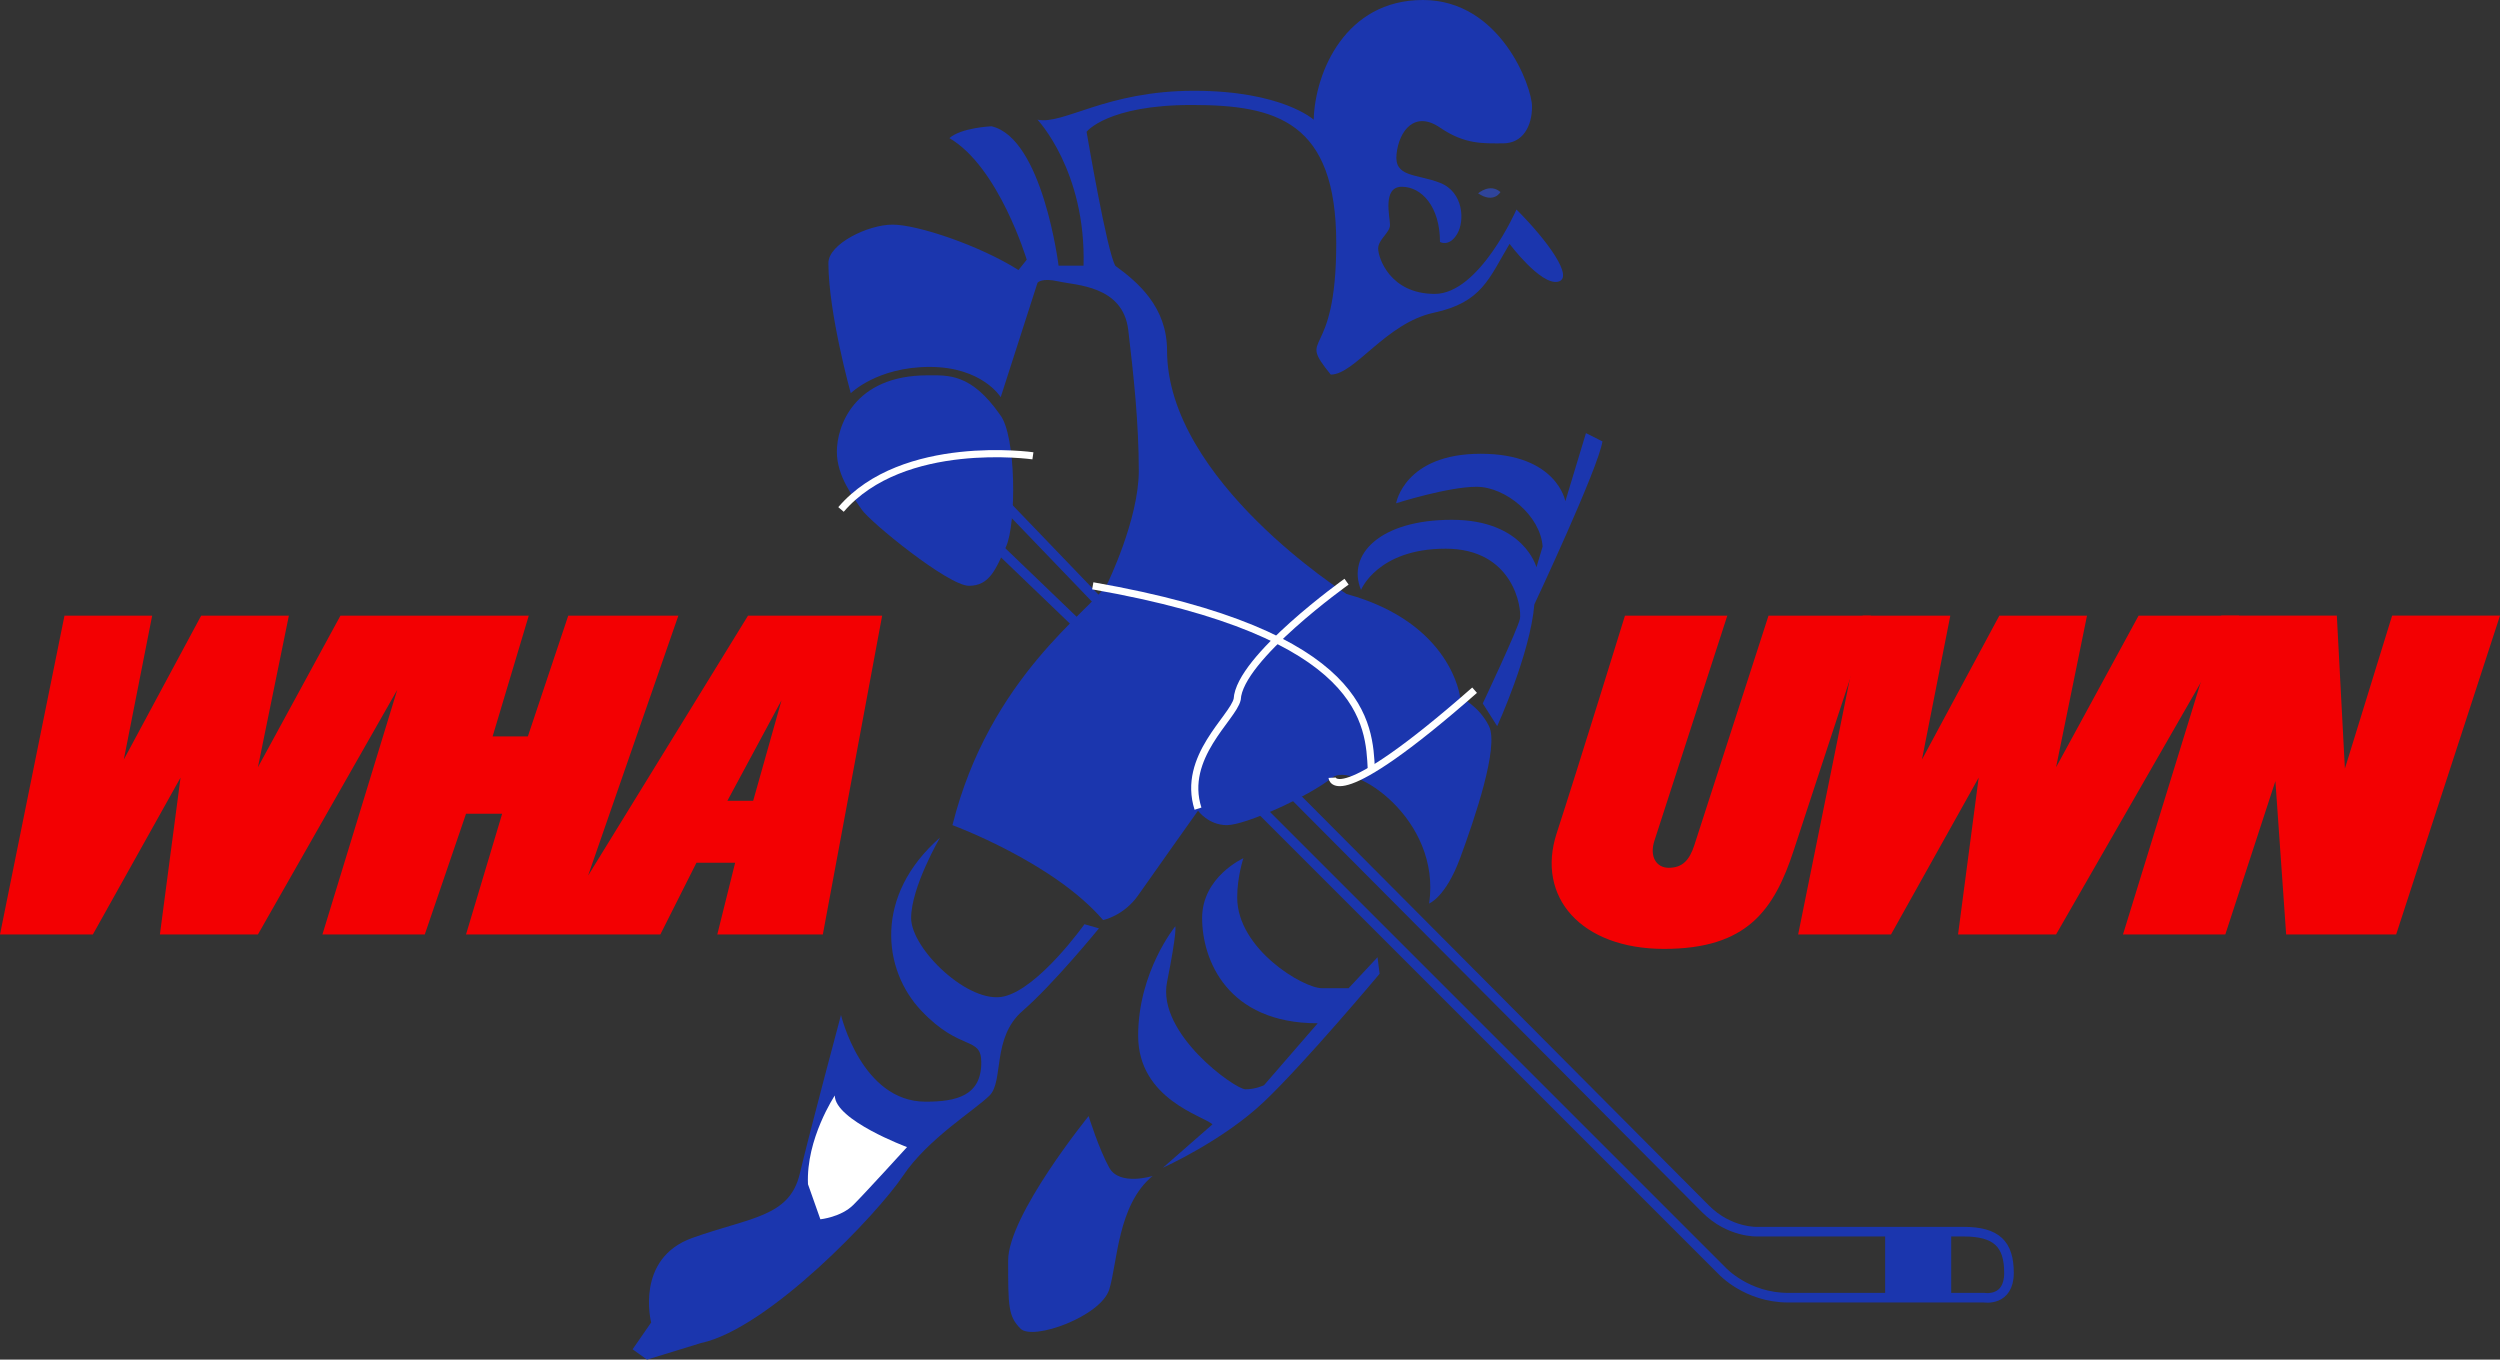
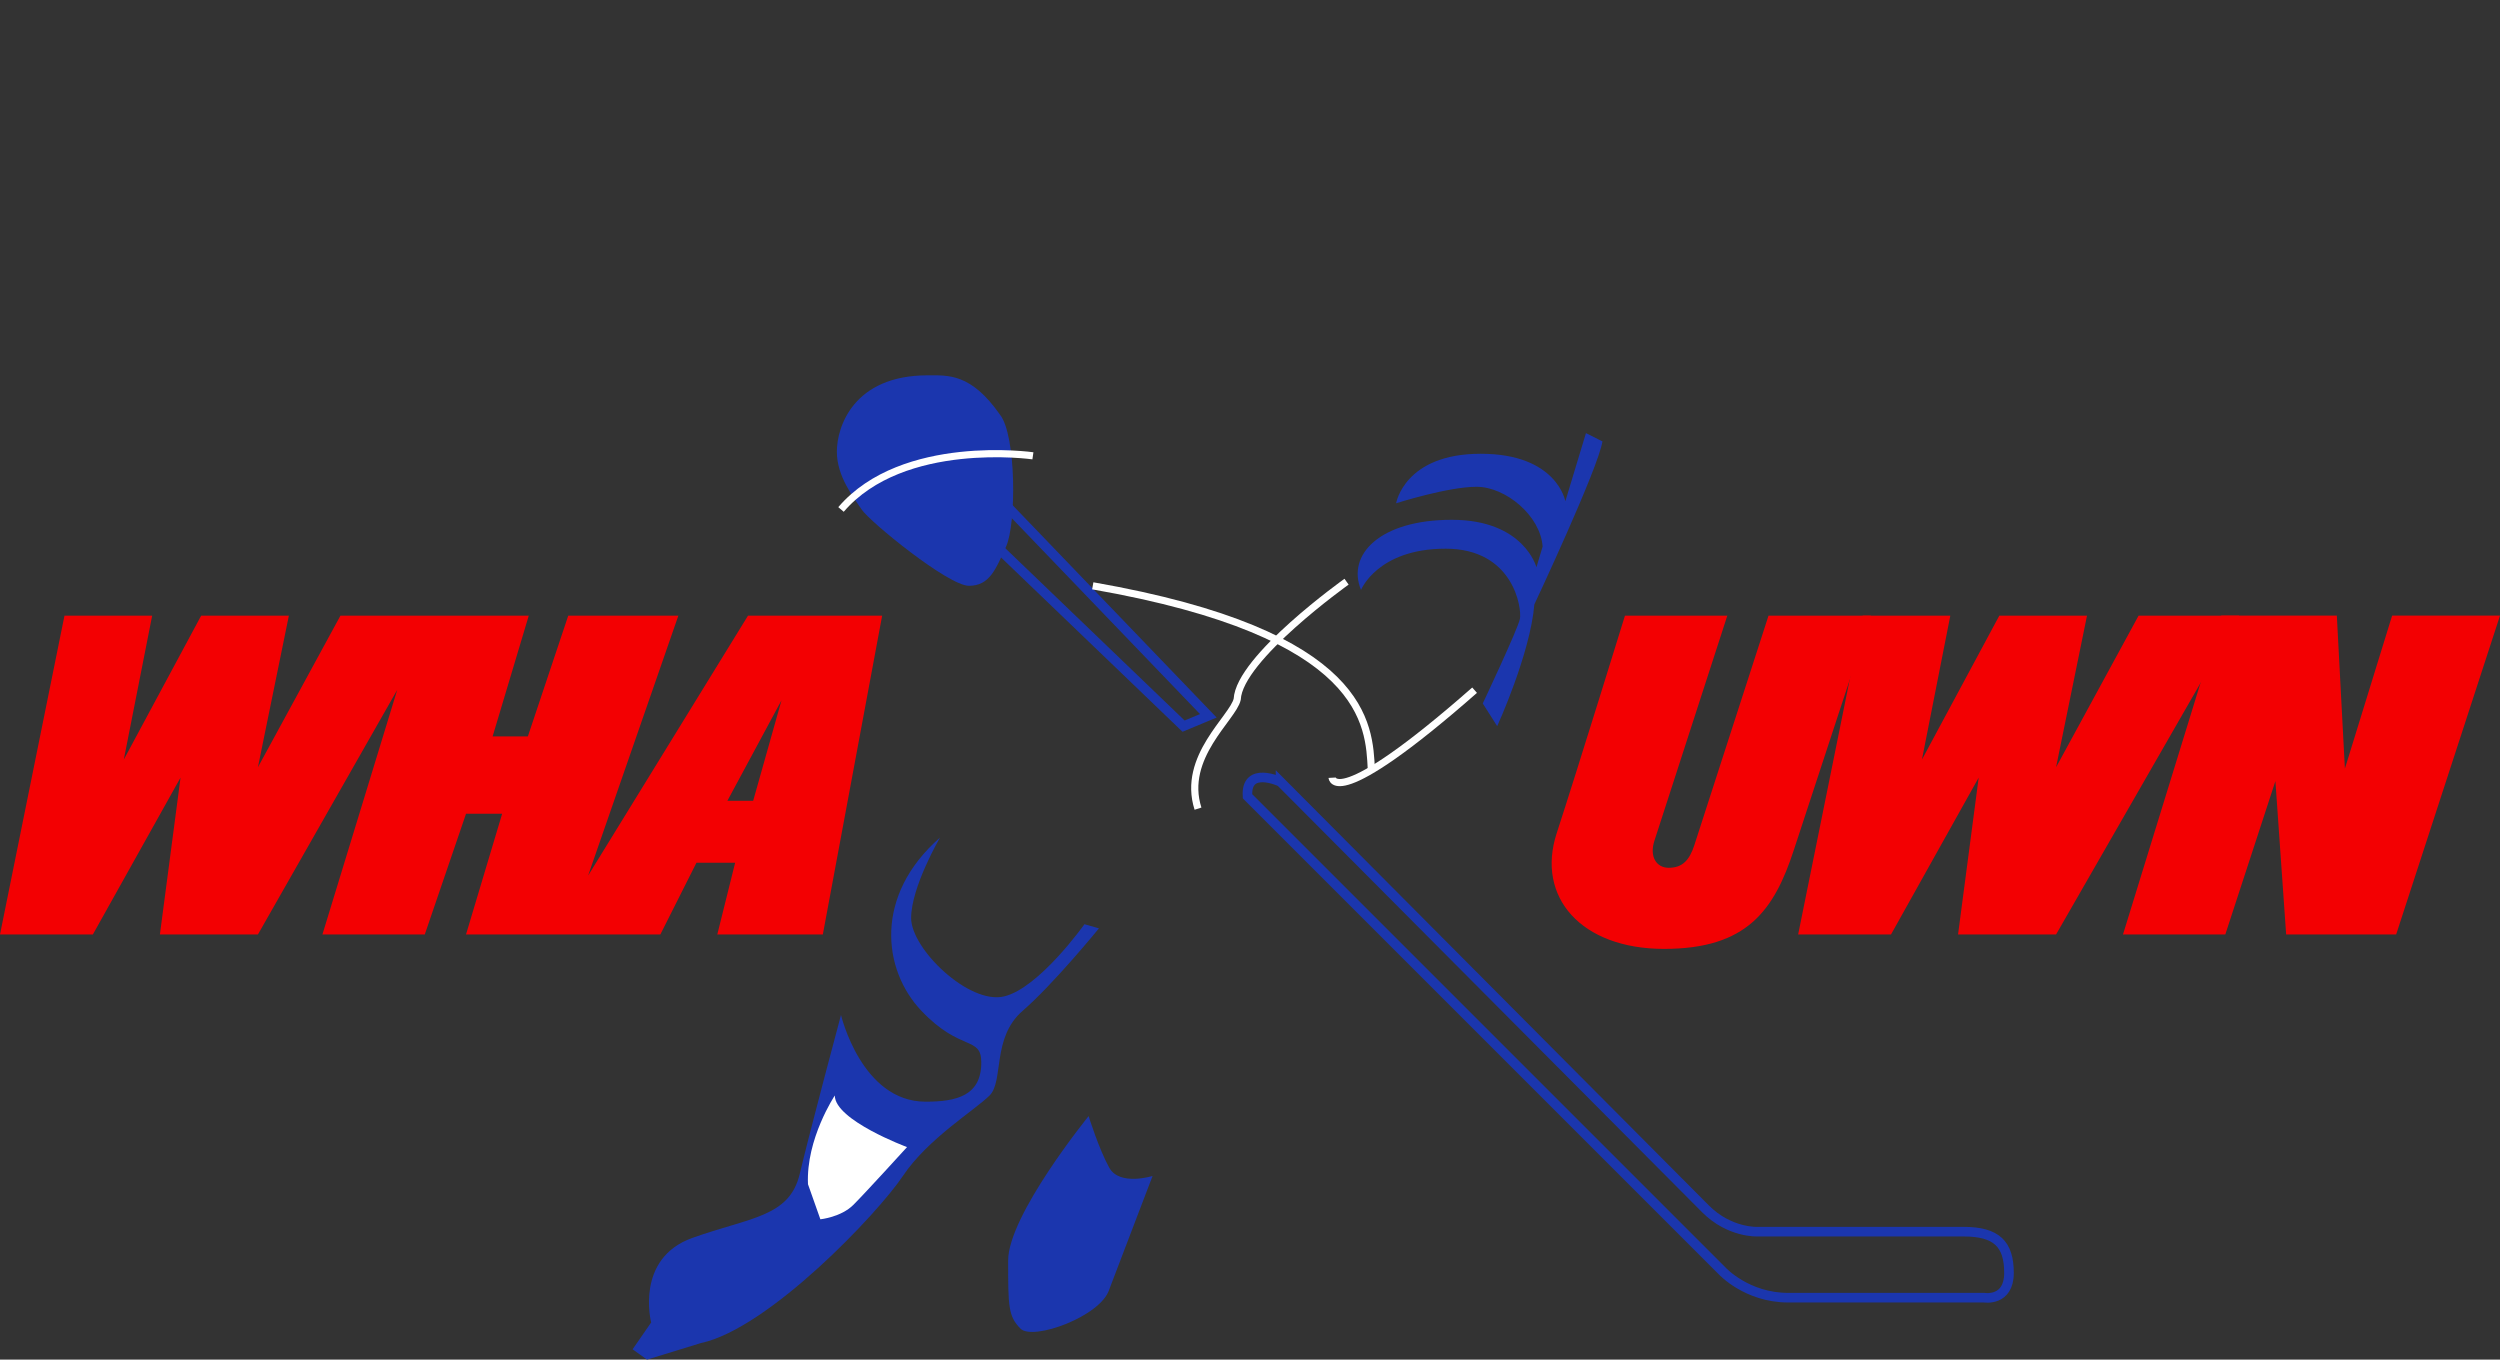
<svg xmlns="http://www.w3.org/2000/svg" id="Layer_2" viewBox="0 0 130.234 70.827">
  <rect x="0" y="0" width="130.234" height="70.827" fill="#333333" stroke="none" />
  <defs>
    <style>.cls-1,.cls-2,.cls-3{fill:none;}.cls-4{fill:#f30002;}.cls-5{fill:#1b36ae;}.cls-6{fill:#fff;}.cls-7{fill:#2f449b;}.cls-2{stroke:#fff;stroke-width:.373px;}.cls-3{stroke:#1b36ae;stroke-width:.5px;}</style>
  </defs>
  <path class="cls-4" d="M38.967,32.071l-8.332,13.545,4.703-13.545h-5.736l-2.103,6.289h-1.836l1.882-6.289h-9.81l-4.3,7.9,1.613-7.9h-4.568l-4.031,7.498,1.478-7.498H3.359L0,48.68h4.837l4.568-8.172-1.075,8.172h5.106l7.256-12.74-3.896,12.74h5.332l2.149-6.289h1.882l-1.883,6.289h10.123l1.881-3.736h2.016l-.93,3.736h5.498l3.09-16.609h-6.987ZM39.235,41.718h-1.344l2.822-5.24-1.478,5.24Z" />
-   <path class="cls-5" d="M49.458,7.195c.617-.548,2.193-.617,2.193-.617,2.672.617,3.494,7.263,3.494,7.263h1.301c.137-4.933-2.398-7.605-2.398-7.605,1.37.274,3.563-1.507,8.153-1.507s6.234,1.507,6.234,1.507c.068-2.467,1.645-6.236,5.688-6.236s5.686,4.522,5.686,5.55-.479,1.918-1.508,1.918-1.986.068-3.287-.822c-1.303-.891-2.125.137-2.262,1.37-.138,1.233,1.027,1.028,2.262,1.507,1.232.48,1.301,1.987.891,2.672-.412.685-.891.411-.891.411,0-1.85-.961-2.877-1.988-2.877s-.616,1.576-.616,1.987-.616.753-.616,1.233.617,2.361,2.947,2.361,4.258-4.395,4.258-4.395c1.613,1.612,3.045,3.583,2.15,3.762-.896.179-2.51-1.971-2.51-1.971-1.074,1.792-1.432,3.046-3.941,3.583-2.508.538-4.12,3.225-5.374,3.225-1.828-2.257.286-.501.286-6.844s-3.117-7.202-7.524-7.202-5.482,1.397-5.482,1.397c0,0,1.075,6.342,1.505,6.987,1.182.86,2.687,2.149,2.687,4.407,0,6.772,9.352,12.684,9.352,12.684,5.482,1.505,5.914,5.375,5.914,5.375,0,0,.967.43,1.504,1.505.537,1.076-.752,4.838-1.504,6.881-.754,2.041-1.613,2.363-1.613,2.363.645-4.406-3.978-7.416-5.053-6.556-1.248.998-4.515,2.473-5.482,2.473s-1.505-.752-1.505-.752c0,0-2.365,3.332-3.117,4.406-.752,1.076-1.828,1.291-1.828,1.291-2.58-3.009-7.847-4.945-7.847-4.945,1.935-7.74,7.204-11.166,8.063-12.563,0,0,1.644-3.358,1.644-5.894s-.274-5.001-.548-7.332c-.274-2.329-2.741-2.329-3.631-2.535-.891-.205-1.096.069-1.096.069l-1.918,5.961s-.96-1.576-3.7-1.576-4.111,1.37-4.111,1.37c0,0-1.165-4.179-1.165-6.783,0-.991,2.054-1.999,3.344-1.999s4.515,1.075,6.558,2.365l.429-.538s-1.448-4.829-4.028-6.334Z" />
-   <path class="cls-7" d="M77,10.073s.617-.548,1.164-.068c0,0-.341.616-1.164.068Z" />
  <path class="cls-5" d="M48.326,19.552c1.075,0,2.257-.107,3.762,2.043.86,1.075.86,5.697.322,6.879-.537,1.182-.859,2.042-1.935,2.042s-5.16-3.332-5.59-3.977-1.29-1.72-1.29-3.01.862-3.977,4.731-3.977Z" />
  <path class="cls-5" d="M70.9,30.732s.86-2.149,4.407-2.149,3.979,3.117,3.871,3.655c-.107.538-1.936,4.407-1.936,4.407l.752,1.183s1.721-3.762,1.936-6.342c0,0,3.332-7.095,3.547-8.492l-.859-.431-1.074,3.548s-.432-2.473-4.408-2.473-4.408,2.58-4.408,2.58c0,0,2.688-.86,4.193-.86s3.332,1.505,3.439,3.117l-.322,1.075s-.645-2.472-4.408-2.472c-3.762,0-5.483,1.827-4.73,3.654Z" />
-   <path class="cls-5" d="M71.76,49.865l-1.505,1.613h-1.397c-.968,0-4.408-2.043-4.408-4.73,0-1.074.323-2.041.323-2.041,0,0-2.15.966-2.15,3.117s1.29,5.482,6.021,5.482l-2.795,3.225s-.431.215-.968.215-4.623-2.902-4.085-5.59c.537-2.688.43-2.902.43-2.902,0,0-1.935,2.365-1.935,5.697s3.44,4.191,3.87,4.621l-2.58,2.258s3.117-1.396,5.268-3.439,6.02-6.664,6.02-6.664l-.109-.862Z" />
-   <path class="cls-5" d="M60.042,61.26s-1.719.539-2.257-.43c-.538-.967-1.075-2.688-1.075-2.688,0,0-4.192,5.16-4.192,7.525s0,2.902.645,3.547,4.192-.645,4.622-2.043c.431-1.396.431-4.405,2.257-5.911Z" />
+   <path class="cls-5" d="M60.042,61.26s-1.719.539-2.257-.43c-.538-.967-1.075-2.688-1.075-2.688,0,0-4.192,5.16-4.192,7.525s0,2.902.645,3.547,4.192-.645,4.622-2.043Z" />
  <path class="cls-5" d="M57.248,48.361s-2.365,2.902-3.977,4.299c-1.613,1.398-.968,3.656-1.72,4.408-.753.752-3.225,2.258-4.515,4.191-1.29,1.936-6.987,7.955-10.535,8.709l-2.795.859-.752-.537.967-1.398s-.86-3.332,2.15-4.406c3.009-1.076,5.052-1.076,5.59-3.334.537-2.258,2.149-8.277,2.149-8.277,0,0,1.068,4.516,4.407,4.516,1.613,0,2.902-.309,2.902-2.043,0-1.396-1.074-.537-3.117-2.688-2.042-2.148-2.472-6.02.967-9.029,0,0-1.505,2.58-1.505,4.193s3.01,4.514,4.837,4.084,4.192-3.762,4.192-3.762l.755.215Z" />
  <path class="cls-6" d="M47.251,59.756s-3.763-1.398-3.763-2.688c0,0-1.505,2.258-1.397,4.623l.645,1.826s1.075-.107,1.72-.752c.645-.644,2.795-3.009,2.795-3.009Z" />
  <path class="cls-2" d="M53.808,23.745s-6.772-.968-9.997,2.795" />
  <path class="cls-3" d="M52.411,26.325s-1.935-.538-1.72.968l10.965,10.534,1.29-.537-10.535-10.965Z" />
  <path class="cls-3" d="M66.708,40.729s-1.827-.859-1.72.752l24.724,24.724s1.281,1.396,3.439,1.396h10.213s1.291.217,1.291-1.289-.646-2.15-2.365-2.15h-10.75s-1.441.064-2.688-1.182c-1.131-1.13-22.144-22.251-22.144-22.251Z" />
-   <path class="cls-5" d="M98.204,64.166v3.443h3.441v-3.443h-3.441Z" />
  <path class="cls-2" d="M71.438,40.084c-.121-2.292-.167-7.061-14.512-9.567" />
  <path class="cls-2" d="M70.147,30.302s-5.589,3.977-5.697,6.127c-.215.967-2.902,3.009-2.042,5.697" />
  <path class="cls-1" d="M63.375,37.29s-4.085.645-3.655,2.902c.43,2.258,2.473,1.397,2.473,1.397" />
  <path class="cls-2" d="M69.395,40.514s.101,1.875,7.422-4.559" />
  <path class="cls-4" d="M88.27,44.009c.259-.793,3.859-11.938,3.859-11.938h5.332s-2.983,9.047-4.01,12.197-2.441,5.163-6.763,5.163-6.679-2.7-5.594-6.027,3.556-11.333,3.556-11.333h5.332s-3.531,10.909-3.797,11.723.088,1.412.744,1.412c.725,0,1.084-.404,1.342-1.197Z" />
  <polygon class="cls-4" points="101.599 32.071 100.121 39.569 104.152 32.071 108.72 32.071 107.107 39.971 111.407 32.071 116.649 32.071 107.108 48.68 102.002 48.68 103.077 40.508 98.509 48.68 93.672 48.68 97.031 32.071 101.599 32.071" />
  <polygon class="cls-4" points="130.234 32.07 124.824 48.68 119.094 48.68 118.534 40.69 115.924 48.68 110.594 48.68 115.714 32.07 121.734 32.07 122.154 40.04 124.614 32.07 130.234 32.07" />
</svg>